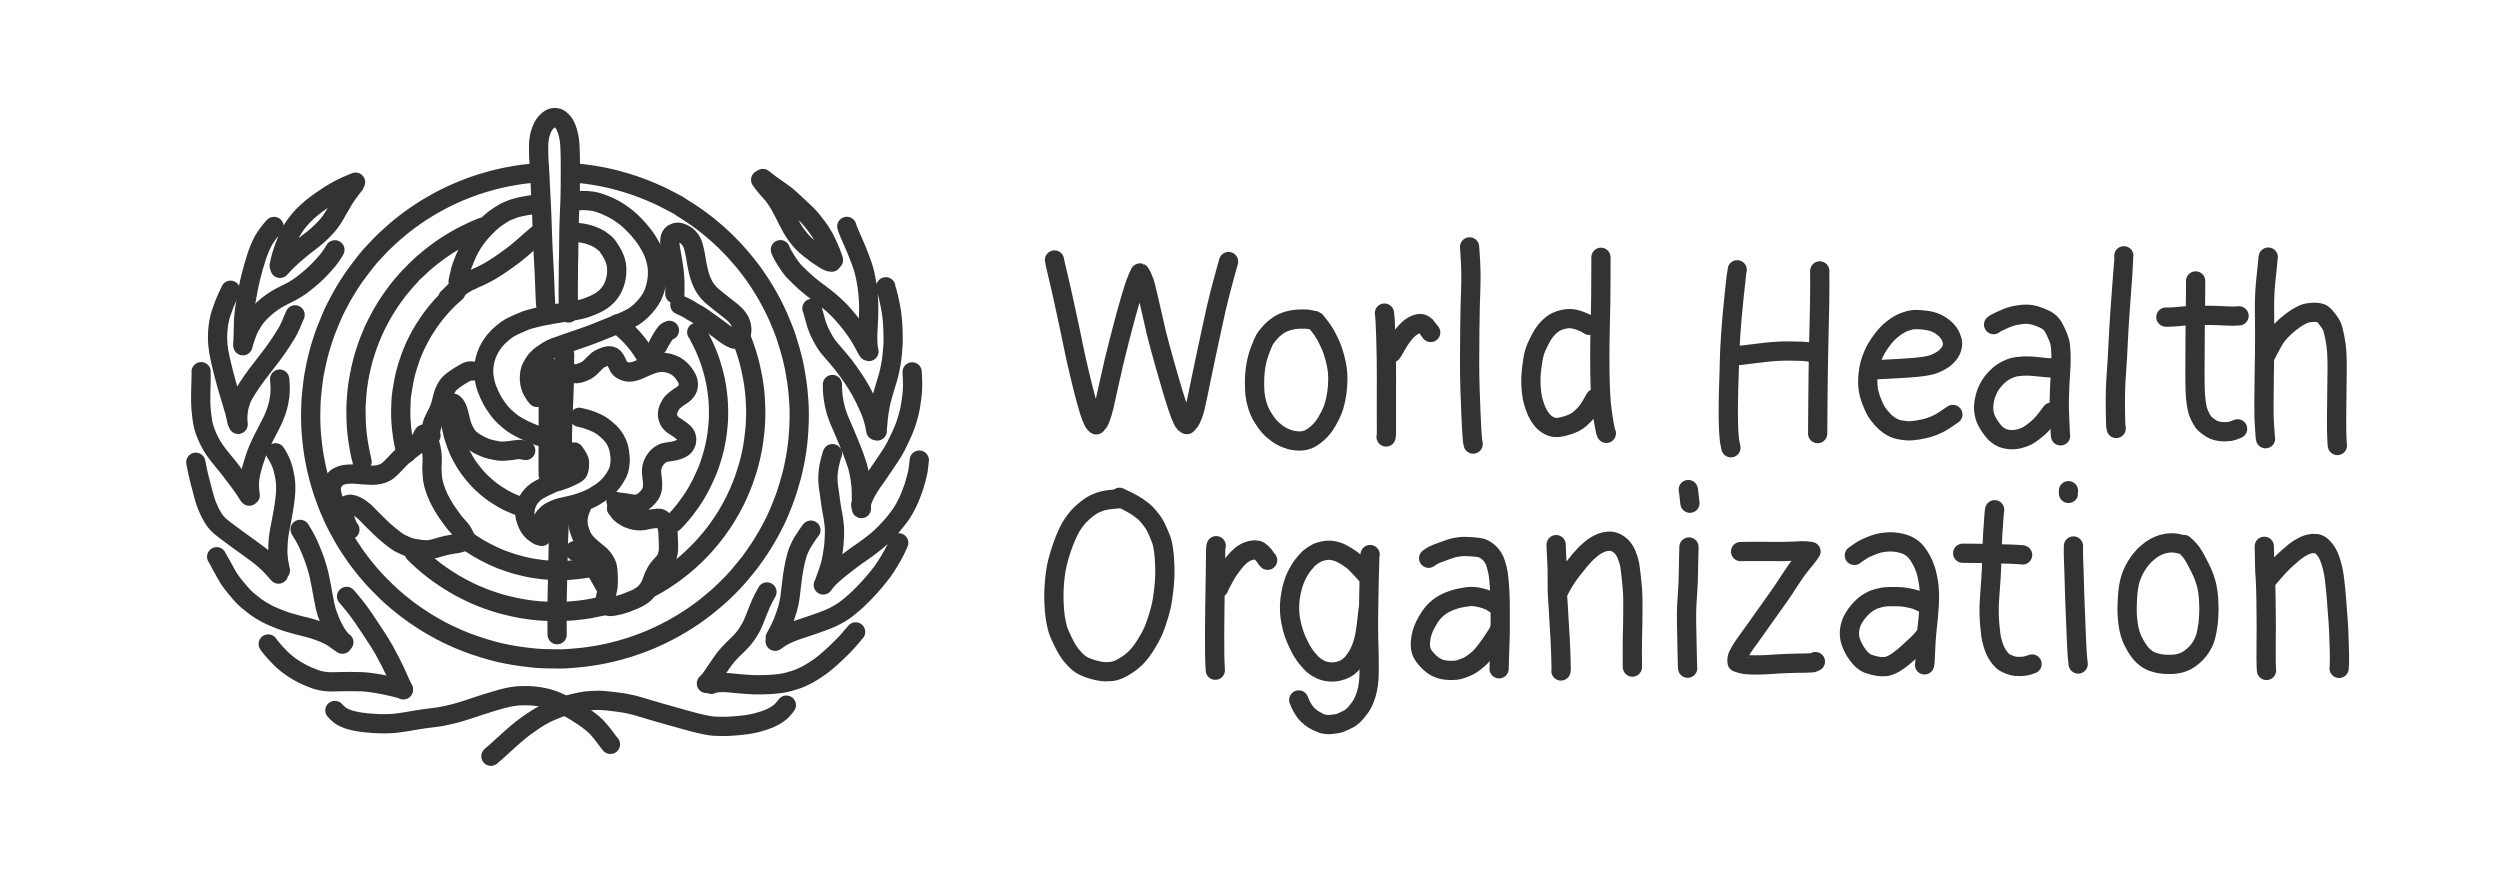
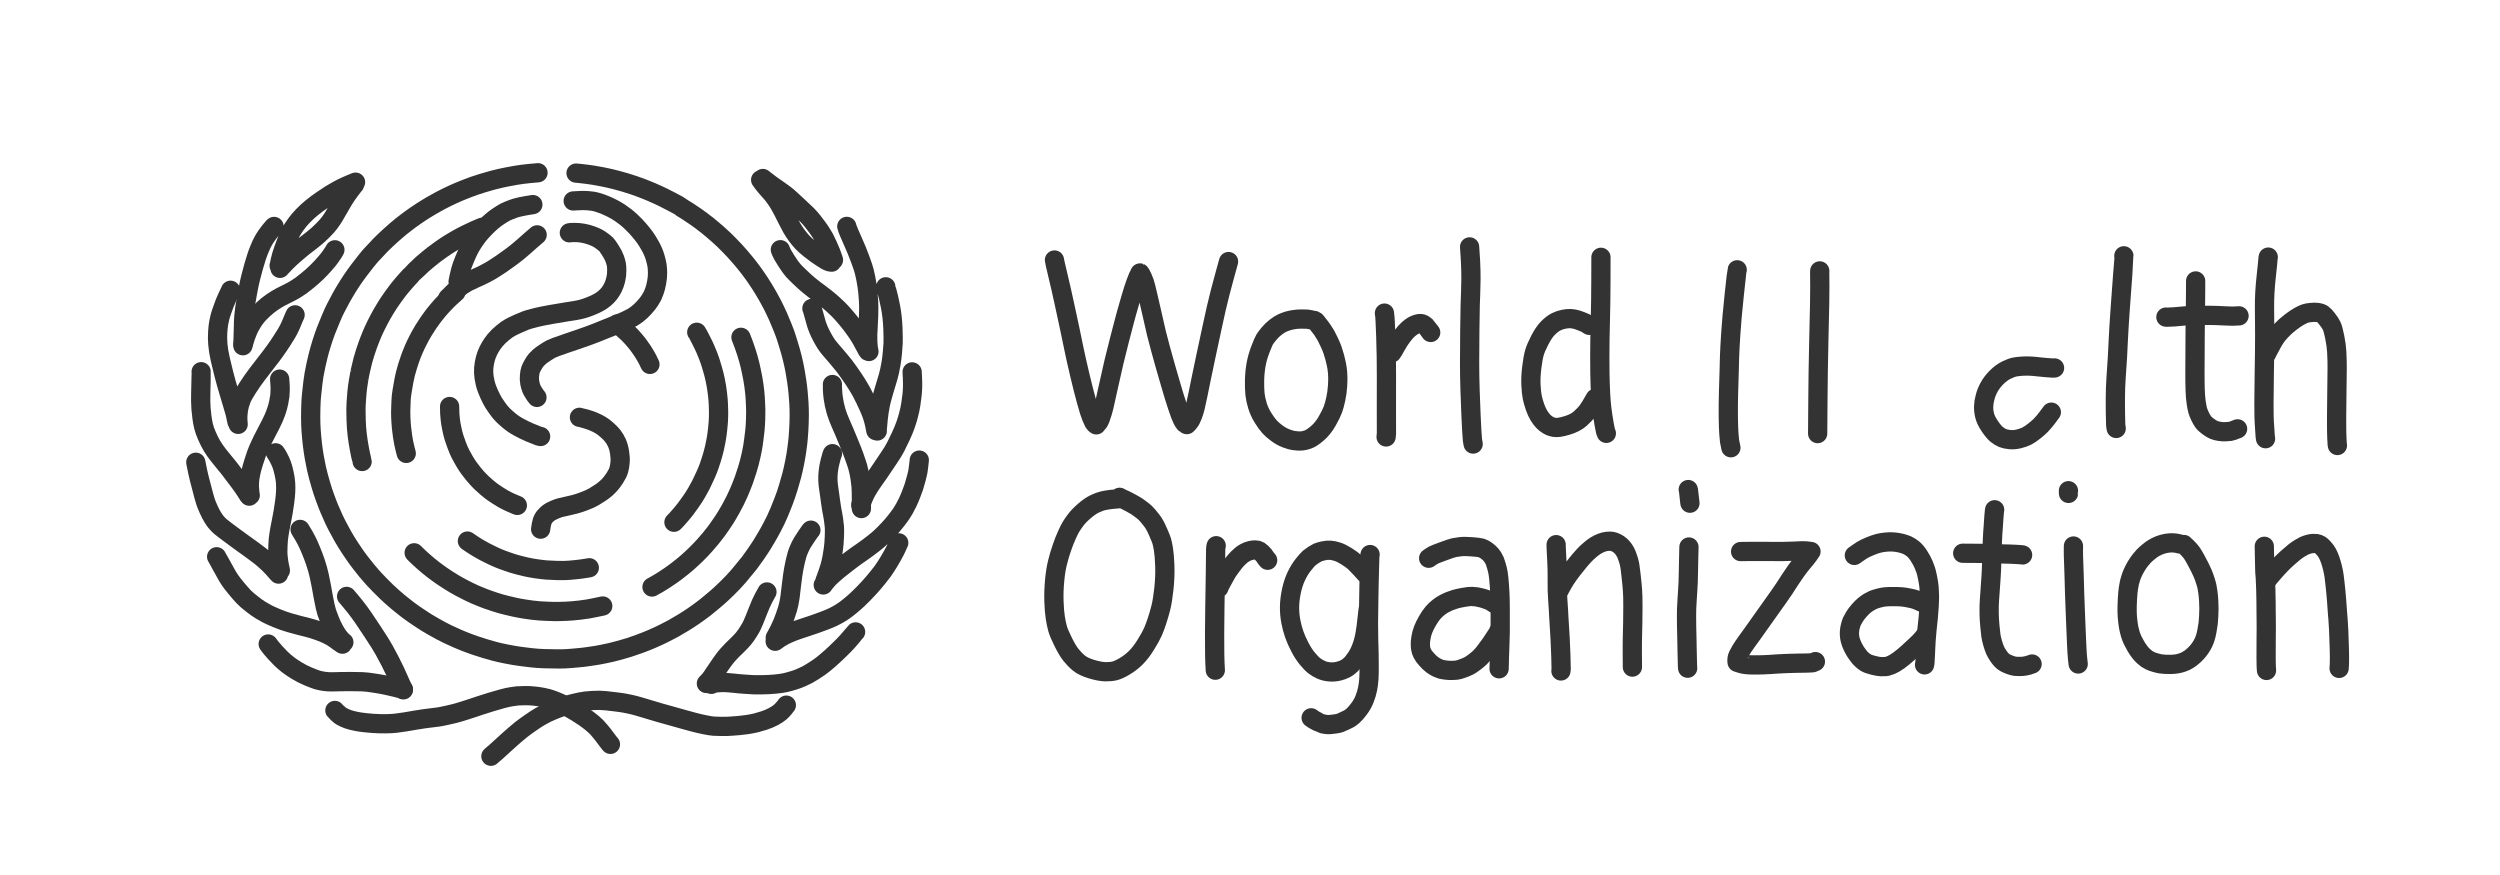
<svg xmlns="http://www.w3.org/2000/svg" width="100" height="35" viewBox="868.665 -904.316 50 17.5">
  <g fill="none" stroke="#333" stroke-linecap="round" stroke-linejoin="round" stroke-width=".385">
    <path d="m877.827-898.682.02-.099q.016-.075.033-.138.016-.064.073-.202.057-.138.092-.205.035-.068.079-.136t.094-.134q.05-.067.166-.185.116-.117.221-.19.105-.072.163-.102.059-.03.167-.069.108-.04.387-.082M877.622-898.356l.028-.027.014-.014q.006-.008.06-.06.054-.053.104-.093.051-.041.07-.054l.034-.022.028-.016q.012-.009.039-.025l.043-.023.032-.013q.017-.006.03-.013.014-.006.023-.012.01-.006.061-.029l.088-.04q.039-.016.074-.036l.07-.038.037-.02.032-.018q.028-.016.103-.065l.104-.069.093-.066.108-.078q.044-.032.086-.066l.066-.054.086-.073.119-.106q.057-.051.154-.133M880.052-899.66l.037-.005.076-.001q.071-.001.158.014.086.015.166.044.079.029.122.052.044.022.1.065.056.042.08.066.023.024.084.12.061.096.085.165.024.07.032.113t.008.128q.001.086-.021.177-.023.092-.055.157-.032.064-.074.119-.042.054-.099.101-.057.047-.123.082-.066.036-.149.069-.084.034-.158.055-.075.021-.155.034-.081.014-.179.028-.099.014-.297.05-.199.035-.298.06-.1.024-.144.038l-.068.022q-.025.008-.136.057-.111.049-.177.085-.066.036-.153.109-.088.072-.15.148-.061.076-.098.142-.038.065-.067.14-.029.075-.047.174-.018.098-.014.191.003.093.03.203.027.111.081.227.054.116.09.173.036.056.069.102.032.046.059.078.027.032.052.058l.041.04.067.059q.052.045.105.082.053.036.106.064l.105.055q.053.027.122.056.068.029.176.07l.036.008" />
    <path d="M880.129-900.297q.038 0 .069-.004.03-.003.12-.005.09-.001.198.014.107.016.265.083.158.067.28.148.123.082.219.173.097.091.167.174.07.083.117.147.046.064.108.174.061.11.093.216.031.106.041.17.009.063.01.152.001.088-.019.192-.02.104-.044.169-.024.066-.039.097-.016.031-.054.091t-.111.14q-.072.079-.132.125-.06.046-.105.072-.045.026-.138.07-.094.043-.167.07-.074.028-.199.08-.126.052-.211.085-.085.034-.125.048l-.186.066q-.147.052-.292.1-.145.048-.211.074-.066.026-.098.041-.031.015-.112.068-.081.053-.118.085-.037.033-.067.067-.029.035-.064.096-.034.06-.048.099-.014.039-.021.117-.007.077.006.146.014.069.03.106l.016.038.026.043.036.057.035.045M880.254-895.97q.019.002.114.029.096.027.156.052.061.025.09.041.03.015.049.027l.048.03q.029.019.095.076.067.057.114.117.047.06.083.139.036.079.053.189.018.109.011.197-.006.088-.026.155-.019.067-.079.16t-.11.145q-.051.053-.092.086-.041.034-.094.069-.052.035-.126.079-.074.043-.184.084-.109.042-.186.062-.076.021-.155.037l-.129.029q-.049.011-.115.039t-.103.05q-.037.022-.067.051-.031.029-.043.045l-.022.032-.015.029-.012.029q-.005.015-.017.07-.011.054-.014.089" />
-     <path d="m880.149-895.276.042.06q.039.057.055.102.016.046.007.131-.01.084-.035.114t-.146.086q-.121.056-.187.075l-.117.035q-.05.014-.205.09-.156.075-.211.126-.056.052-.085.091-.029.04-.04.06-.011.019-.03.066-.019.046-.029.109-.009.064-.005.111.005.048.031.123t.053.117q.027.043.053.07.026.027.04.039.014.011.033.023l.034.023.022.014.013.007.058.016M880.16-893.302l.014.013.034.028q.005.005.035.026l.073.055.077.063q.034.029.082.078t.096.115q.049.065.172.293l.01.018M879.622-896.999l-.001.011q.002.006.002.048-.001.042.001.148l.002.186.003.176.001.153-.001.634-.001.649.001.175" />
-     <path d="M879.957-897.229q.001.043-.003.331-.004.288-.014.536l-.018.43q-.007.182-.009.321-.002.138 0 .25.002.111.005.169l.016.307.003.019M879.874-894.056q-.002.006-.006.04l-.008.078-.006.052-.007.083q-.005.072-.012.267-.007.194-.007.253l-.002.119-.005.258-.007.304-.004.169-.002.093-.002.146v.215l.001.319.001.038M879.581-898.209l-.002-.008-.007-.115-.004-.084-.007-.188-.009-.222-.011-.216-.012-.222-.008-.161-.003-.089-.004-.101-.004-.125-.006-.162-.006-.164-.004-.094-.011-.204-.014-.292-.009-.196q-.003-.072-.006-.105l-.008-.118q-.007-.084-.008-.196-.002-.112 0-.17.003-.058.013-.116.01-.059.025-.105.014-.046.033-.087.018-.041.042-.077.024-.036.058-.067.033-.032.059-.047.025-.015.056-.021.031-.006.061-.002.031.005.055.016t.061.05q.038.038.056.069.018.03.041.09.023.059.041.144.017.084.022.155.006.071.007.163l.003.134.001.245-.001.307-.003.178-.005.167-.008.192-.006.168-.003.08-.001.076-.003.151-.002.18-.003.235-.004.18-.002.259-.002.253.001.109.001.115.001.09.001.055.002.045M877.139-895.634q-.011.012-.023.041t-.035.067q-.023.038-.039.058l-.028.031-.018.019-.056.044-.118.093q-.07.056-.106.087-.036.032-.069.066-.034.033-.072.076-.038.043-.081.085-.043.041-.069.062-.027.021-.06.038-.032.016-.052.023-.019.007-.055.016-.037.008-.069.012-.032.004-.08.005-.047 0-.154-.008l-.167-.013q-.06-.006-.134-.002-.073.003-.121.014-.047.011-.084.029-.037.018-.059.035-.022.017-.049.061-.027.043-.036.065-.009.021-.013.052-.003.031-.003.053l.003.036.013.068q.012.054.032.118.021.064.074.173.054.108.097.181.044.073.067.106.022.033.049.068.028.034.039.052l-.006-.005q-.005-.005-.029-.047t-.051-.121q-.027-.079-.032-.138-.005-.059.002-.09t.013-.044q.007-.014.017-.025.011-.012.019-.018.009-.007.035-.014.026-.008.053-.006t.089.028q.062.027.109.062t.077.063l.047.046.067.069.101.101.089.087q.038.038.095.089t.103.087l.083.065q.037.029.078.056.041.026.091.049.05.024.082.037l.072.025q.041.013.115.025.075.013.118.017.043.004.081.005.039.001.069-.001.029-.003.092-.02l.096-.027.08-.022.083-.021q.034-.008.129-.023.096-.014.139-.026.044-.011.057-.018.013-.006.02-.013.008-.007.014-.018t.008-.021q.002-.011.001-.019 0-.008-.003-.019l-.004-.013-.017-.036q-.017-.034-.037-.067-.021-.032-.052-.067l-.063-.07q-.032-.034-.089-.112-.058-.078-.097-.135-.039-.057-.056-.085l-.069-.121q-.051-.092-.09-.194-.039-.102-.054-.164-.016-.063-.021-.101-.006-.037-.009-.104l-.005-.109q0-.041.002-.078l.003-.072q.002-.035.001-.065l-.003-.055q-.002-.026-.005-.042l-.005-.036q-.002-.018-.01-.056l-.014-.058q-.006-.022-.016-.049l-.012-.029-.01-.032-.012-.05q-.005-.02-.006-.031l-.003-.028M877.285-895.604l-.003-.017q-.002-.008.004-.077.006-.068.021-.118l.019-.064q.005-.015.041-.084l.055-.107q.019-.038.036-.084.018-.047.033-.108l.026-.107q.011-.047.037-.11.026-.062.05-.099.024-.037.052-.067.028-.031.088-.074.059-.044.132-.088.072-.044.101-.058l.042-.02.022-.007.019-.003.013-.001.04.001" />
-     <path d="M877.479-896.113q.005-.013.017-.032.012-.02.04-.048.027-.029.054-.046.027-.016.061-.021.034-.004.052-.001.018.003.04.017.022.014.05.065.029.051.051.143l.036.149q.013.057.035.114.022.056.056.114t.069.097q.035.038.115.09.081.052.142.079.062.028.094.04.033.012.082.024.049.011.099.02l.077.014q.027.004.089.002.062-.003.129-.011l.099-.014q.031-.006.046-.007l.023-.001h.029l.035.005.024.006q.01.003.056.008M880.188-896.842l.005-.001q.019 0 .025-.002.026-.002.083-.023.056-.02.086-.037.03-.018.045-.029l.026-.021.06-.06.073-.071q.024-.023.04-.035.016-.012.084-.042.069-.03.106-.035.037-.004.066.003.03.007.053.03.022.023.048.075l.039.082.022.042q.008.013.035.035.027.021.07.037.042.016.078.019.035.002.075-.005.041-.006.093-.025.052-.019.142-.061.09-.041.156-.064.067-.024.124-.033.058-.009.13-.004.072.005.147.034.076.029.129.07.052.041.084.08.033.038.063.087.031.049.044.087.013.039.014.077.001.038-.011.074-.011.035-.03.061-.018.025-.036.042-.017.016-.04.032-.023.017-.067.045-.044.028-.083.061-.039.033-.057.052-.018.019-.049.077-.031.058-.038.091-.007.033-.007.073 0 .04.014.077t.026.055l.022.03q.008.01.024.025.015.014.04.031.025.018.062.04.037.022.081.057.044.034.06.05.016.017.027.034t.019.043q.009.026.009.056 0 .029-.005.05t-.017.044q-.012.023-.02.033-.008.01-.031.03-.024.019-.073.039-.048.02-.076.026l-.047.011q-.019.004-.067.01-.049.006-.074.011-.025.005-.044.011l-.026.01-.04.023q-.032.019-.065.052-.032.033-.058.077-.026.045-.036.073-.01.028-.015.049-.005.022-.008.058-.004.036.003.093l.01.087.006.049q.002.018.001.07-.001.052-.005.078-.004.026-.012.048-.007.022-.015.036l-.023.036q-.016.024-.035.046-.019.023-.053.053-.034.031-.048.041-.016.01-.043.023-.028.013-.054.02-.025.006-.039.007l-.022.002-.036-.003q-.03-.003-.044-.006l-.027-.004-.032-.006-.052-.009-.057-.008-.043-.003-.035-.004-.022-.004-.033-.009M880.995-894.151l.009.009q.009.01.025.035.017.024.035.045.017.02.057.049t.064.041l.048.024q.024.011.079.027.056.016.11.02.053.004.115-.005.062-.01.092-.018.031-.008.122-.019t.112-.007q.021.005.065.043t.055.058q.011.019.023.061.011.042.014.07.004.028.005.05l.002.061.004.084.004.104q.002.06-.001.107-.003.046-.018.097-.015.051-.027.074l-.019.035q-.006.011-.015.022l-.012.016-.027.027-.046.052-.037.044-.028.039-.027.047q-.013.024-.023.047l-.012.024-.02.052-.03.078q-.009.028-.019.049-.01.02-.022.039l-.019.03-.03.039q-.022.027-.046.05-.024.022-.044.036l-.051.033-.038.024q-.008.005-.061.028l-.106.043-.084.034q-.033.013-.108.033-.076.019-.116.025-.04.007-.055.008l-.029.001q-.012.001-.09-.021l-.008-.015.001-.059q.002-.055.009-.09l.024-.094q.016-.06.024-.114.008-.054.004-.204-.004-.151-.016-.192-.011-.041-.031-.084-.021-.043-.055-.087-.033-.043-.049-.058-.015-.016-.041-.036l-.076-.061-.075-.063q-.025-.022-.06-.057-.035-.034-.056-.06l-.034-.046q-.014-.02-.029-.047-.015-.026-.044-.109-.029-.082-.034-.132-.006-.05-.004-.101.001-.05.013-.1.011-.049.019-.074l.012-.034.023-.046M882.162-898.439l.001-.104q.001-.098-.001-.156-.001-.058-.009-.136-.008-.077-.014-.119l-.021-.136q-.014-.093-.033-.19-.018-.097-.022-.148-.005-.051-.001-.084.003-.033.011-.059.008-.026.03-.052.023-.026.062-.038.039-.013.064-.012.026 0 .081.024.055.024.085.048.03.024.055.054.025.029.05.074t.052.161q.026.116.035.186.01.071.033.176.023.106.043.169.021.064.052.13.031.067.067.117.036.05.062.077.025.027.044.045l.082.069.134.107.148.116q.076.06.11.094.034.033.066.078.032.044.051.099.02.055.022.112.002.057-.009.098t-.027.062q-.015.021-.029.03-.013.009-.023.012-.01.004-.032.004-.022.001-.05-.008-.028-.009-.098-.053-.069-.044-.127-.089l-.091-.069q-.032-.025-.128-.093l-.14-.099-.069-.048q-.024-.016-.062-.038l-.06-.033q-.022-.01-.041-.023l-.041-.027-.044-.026-.056-.03q-.034-.018-.054-.026l-.058-.026M881.82-897.401q.006-.017.029-.056l.052-.09q.03-.051.045-.072.014-.022.028-.037l.021-.022.012-.01.014-.006.032-.015" />
    <path d="M879.425-900.861q-.023.001-.176.016-.152.015-.266.035l-.175.032q-.062.012-.138.029l-.163.04q-.088.023-.196.057l-.164.053-.121.045-.112.044q-.046.018-.108.045l-.1.045q-.037.016-.107.051l-.112.057-.096.052q-.053.029-.116.066l-.099.06-.079.05-.111.074-.112.079-.065.049-.053.041-.066.051q-.035.027-.11.092l-.107.095q-.033.029-.077.071l-.081.078q-.038.035-.108.112-.07.076-.104.11-.034.034-.124.147-.09.113-.134.173l-.074.101-.054.077q-.024.034-.084.128-.059.095-.091.15l-.053.093-.048.091-.061.115q-.034.063-.1.22-.065.156-.098.241-.033.085-.083.242-.049.157-.076.271l-.04.172-.021.108q-.008.048-.016.081-.007.032-.022.15t-.02.18q-.005.062-.011.109-.007.046-.012.234t0 .318q.005.13.016.245.01.114.017.166.006.052.017.126l.019.119q.007.045.023.119.016.073.023.115.008.041.04.161.032.119.052.183l.032.103q.013.041.047.135l.054.144.033.08.028.063.035.081q.019.048.089.186.071.137.117.216l.069.116.06.095.092.137q.053.079.13.179.077.1.123.155l.084.098.06.068q.021.025.107.113.086.089.151.15l.1.092.065.057.044.038q.015.014.086.07l.124.098q.053.041.124.09.071.049.107.072.036.022.079.052.043.031.206.125.164.094.284.151.121.057.188.086.066.029.134.056l.104.04q.036.014.134.048t.199.063l.183.052q.084.023.242.054.159.031.238.041l.127.017q.047.007.145.017.097.011.231.016.134.004.205.004.072-.001.132.001.059.001.207-.01.147-.012.228-.021l.112-.015.103-.015q.071-.009.218-.039.148-.03.253-.059l.16-.045.091-.027q.038-.01.194-.067t.248-.098l.137-.061q.045-.02.1-.048l.091-.047.113-.059q.077-.042.194-.114.118-.072.2-.129.083-.057.12-.085l.07-.052.074-.057q.042-.032.105-.087l.113-.095q.048-.04.183-.17t.242-.255q.106-.125.154-.187.049-.062.07-.086.02-.024.114-.159.094-.136.138-.208l.087-.146q.044-.073.115-.208.072-.135.133-.28.061-.146.087-.217.027-.071.035-.096.008-.025.015-.041.007-.017.047-.146.04-.13.07-.244.029-.115.058-.258.028-.144.041-.242l.019-.146.01-.1q.006-.053.011-.153.006-.1.007-.149.002-.048.003-.165 0-.117-.007-.24-.007-.122-.015-.192l-.011-.106-.017-.13q-.013-.092-.035-.213-.022-.121-.054-.251-.032-.129-.066-.237l-.052-.169q-.018-.062-.076-.207-.058-.144-.092-.22l-.06-.128-.04-.082-.041-.078-.065-.119q-.039-.07-.085-.144l-.075-.119-.055-.082-.067-.097q-.042-.059-.091-.122l-.081-.102q-.03-.04-.098-.116l-.106-.12q-.039-.043-.097-.101l-.109-.11q-.053-.052-.128-.118-.075-.066-.115-.099l-.056-.046-.028-.024-.033-.026-.045-.034q-.025-.018-.054-.042-.029-.023-.128-.092-.099-.068-.154-.103-.054-.035-.08-.049-.026-.014-.05-.035-.024-.021-.196-.11-.172-.09-.264-.131-.092-.042-.131-.058l-.055-.023q-.017-.008-.069-.028l-.098-.038-.124-.044q-.079-.028-.184-.059-.105-.031-.166-.046l-.091-.023-.053-.012-.037-.009-.018-.003-.048-.011-.1-.019-.106-.019-.07-.01-.032-.005-.02-.003-.016-.002-.025-.003-.023-.003-.02-.002-.023-.003-.009-.001h-.002l-.007-.001-.006-.001-.009-.001-.009-.001.001.001-.004-.001h-.001l-.018-.002-.031-.003-.013-.001h-.003.001l-.019-.002h.002" />
    <path d="M875.908-895.086q0-.01-.014-.059-.014-.049-.041-.192-.027-.143-.044-.284-.017-.141-.021-.29t-.004-.226q.001-.077.011-.215.01-.139.022-.23.013-.092.021-.136.007-.045.011-.06.004-.016.001-.012-.002.004.025-.121.028-.126.048-.201.021-.075.047-.157t.047-.139l.038-.101.041-.102.04-.093.05-.105.059-.115q.023-.045.059-.109t.077-.129l.067-.105q.026-.04.078-.112.051-.072.077-.105l.048-.062.07-.084q.047-.056.082-.094l.056-.061.027-.029q.005-.008.089-.09.084-.081.138-.13.055-.049.124-.105l.105-.084q.036-.03.145-.106.11-.077.194-.128l.119-.07.09-.05q.055-.031.265-.129l-.009.004h0l.011-.005.005-.002q.028-.012.019-.009-.008.004.007-.002l.025-.011.017-.007.002-.001.005-.002.012-.005.004-.002-.001.001.005-.003.017-.007.011-.004h-.001l.006-.002.017-.007-.009.004M883.486-897.564l-.002-.006.005.011.009.023.014.039q.008.023.006.013l.038.104q.04.112.077.243t.058.24l.031.154q.008.045.024.156.015.111.023.222.007.112.008.166l.003.088q.001.032-.002.166-.004.134-.014.231-.009.098-.021.175l-.018.13q-.007.052-.04.206-.034.154-.076.286-.041.132-.067.203-.026.071-.05.129-.023.059-.053.127t-.072.154q-.043.087-.088.167l-.073.126-.045.072-.029.045-.048.071-.06.086q-.025.032-.041.056-.016.025-.097.124-.082.099-.128.149l-.071.077-.033.034-.026.026-.041.042-.074.07q-.051.048-.09.082l-.059.051q-.019.017-.064.052l-.075.059-.052.04-.07.051-.067.046-.04.026-.024.017-.034.022-.039.024-.021.013-.019.011-.007.005.001-.001h.001l-.01.006-.019.011-.007.004.001-.001-.004.003-.018.011-.035.019-.057.032M880.71-892.194l.01-.002-.147.031q-.143.032-.31.051-.167.019-.273.023-.106.005-.159.005h-.087q-.034.001-.13-.004l-.154-.008q-.058-.003-.158-.016l-.151-.022-.084-.014q-.033-.005-.12-.024-.086-.018-.16-.038l-.108-.028q-.034-.009-.12-.037-.085-.027-.136-.046l-.073-.027q-.023-.008-.089-.036l-.098-.04q-.032-.013-.123-.058l-.143-.073q-.052-.027-.132-.073-.081-.047-.154-.095-.073-.047-.117-.078l-.078-.056-.061-.045-.042-.032-.034-.028-.031-.024-.023-.019-.023-.02-.02-.017-.009-.007-.008-.007-.009-.008-.002-.002-.002-.002-.01-.008-.012-.011-.012-.01-.004-.004-.008-.007-.033-.03-.034-.031-.019-.019-.008-.007q0 0 0 0l.001.001-.007-.007-.016-.015-.012-.012-.004-.004q0 0 0 0l-.002-.002-.009-.009-.006-.006.002.002-.011-.011.005.005" />
    <path d="m876.789-895.252.001.004q.002.012-.027-.105-.029-.117-.046-.234-.016-.116-.022-.174-.006-.058-.009-.115l-.005-.094-.002-.106q0-.069.004-.132.004-.064.004-.107-.001-.042.021-.184.022-.142.037-.211.014-.07.029-.132.015-.062.044-.155.028-.093.046-.138l.025-.07q.007-.024.049-.121.042-.096.077-.163l.053-.102q.019-.037.071-.123.053-.086.095-.146.041-.06.066-.093l.039-.052.039-.049.049-.06q.025-.031.064-.074l.062-.066.032-.033.017-.018.016-.015.011-.011.008-.008.029-.028q.026-.025.117-.105M882.601-897.67l-.001-.001q.013.013.079.143.066.129.095.198.03.069.052.126l.034.092.021.065q.01.029.017.057l.026.089q.019.062.047.191.027.129.042.259.016.129.019.216.004.087.004.135v.088l-.002.069-.002.049-.006.074q-.004.053-.01.103-.005.049-.012.097-.006.048-.019.117-.012.069-.031.151-.02.083-.035.134l-.031.102-.037.113q-.02.063-.075.186-.054.122-.089.19-.035.068-.089.162-.054.094-.12.187-.066.094-.104.143l-.056.07-.04.047-.037.043-.021.023-.015.017-.008.009-.001.001-.002.002-.006.007-.044.045.016-.016M880.451-892.961l-.009.002-.03.005q-.049.009-.104.016l-.088.011q-.032.005-.149.015-.117.01-.256.006-.139-.005-.214-.01-.075-.005-.201-.023-.125-.019-.202-.036-.077-.016-.145-.035l-.098-.027-.058-.018q-.028-.008-.077-.026l-.115-.041q-.068-.025-.176-.075-.109-.051-.175-.087-.067-.036-.121-.068l-.086-.053-.064-.042-.07-.048.019.014M879.012-894.208l-.014-.005q-.039-.015-.124-.053-.085-.038-.15-.076-.064-.038-.101-.062l-.093-.062q-.057-.039-.128-.1-.07-.06-.104-.093l-.052-.053-.041-.043q-.023-.023-.076-.089l-.087-.113q-.035-.047-.088-.136-.052-.089-.076-.137l-.039-.082q-.015-.033-.043-.108-.029-.075-.051-.147-.023-.072-.045-.181-.023-.109-.03-.184l-.01-.119q-.002-.044-.003-.135M881.066-897.793l-.057-.044q.002-.006.087.068.086.075.133.121l.069.071q.022.023.066.076.045.052.085.108.041.056.066.094l.044.071.031.054.023.041.022.044.013.028.002.004.003.004.003.008.002.004.006.013h0M874.248-899.003l.001-.011q.003-.008.022-.094.018-.086.067-.224t.082-.21q.033-.072.064-.133.032-.061.094-.148.061-.087.147-.176.085-.088.18-.165.095-.077.202-.15.107-.074.17-.113.063-.039.139-.081.076-.042.159-.08t.122-.053l.079-.032M875.756-900.625q-.012.012-.086.109t-.136.199q-.062.103-.104.179-.041.075-.086.148-.045.073-.09.133-.044.06-.131.147-.087.086-.14.13l-.089.072-.084.065-.08.062-.097.08-.092.079q-.029.024-.059.053l-.055.052-.036.035-.037.038-.042.045q-.016.019-.047.05M874.146-899.787l-.016.015-.045.053-.029.035q-.017.02-.057.077-.04.057-.071.113-.032.057-.07.15-.038.092-.063.169-.025.077-.056.184t-.059.221q-.029.115-.056.259-.028.144-.042.233l-.023.143q-.008.054-.017.153-.008.1-.009.228-.001.129-.009.314l-.001.039" />
    <path d="m873.525-897.432.002-.004q.012-.017.02-.05.008-.034.032-.103.024-.069.05-.128.026-.059.072-.136.047-.076.091-.132.045-.056.133-.14.088-.083.183-.148.094-.064.178-.108l.16-.08q.074-.037.14-.078.066-.042.105-.07.04-.028.135-.107.095-.078.168-.149.073-.071.138-.144l.096-.111q.032-.038.107-.151l.028-.049M873.276-898.511q-.002.007-.019.042l-.034.072-.032.07-.032.075q-.018.044-.05.137-.033.093-.045.142-.012.049-.025.115-.012.067-.02.185t.003.244q.01.126.049.3t.07.29q.03.116.053.197l.054.184.062.208.05.171q.018.065.041.182l.003.015M873.428-895.829q-.004-.033-.006-.077-.003-.043 0-.102.003-.06.011-.111.009-.051.021-.098.013-.048.04-.119.027-.07.117-.211.089-.141.195-.281l.2-.26q.095-.12.162-.215.068-.094.13-.191.063-.096.094-.149.03-.052.046-.083.016-.031.04-.084l.038-.09.023-.056.028-.063M872.688-896.882q.002.013-.002.174l-.006.256q-.003.094-.001.161.001.067.006.142.005.075.018.171.012.096.033.185t.071.201q.05.113.101.199.052.086.129.184.077.098.12.148l.064.078.037.046.066.088q.053.068.095.125l.084.113q.041.056.134.203l.013.015M874.258-896.734l.002.026.005.072q.005.064.003.13-.001.065-.006.107-.005.043-.022.129-.016.087-.055.198-.039.111-.105.24l-.114.22q-.049.09-.097.196-.049.106-.078.185-.029.08-.054.163-.026.084-.036.123l-.018.076q-.009.038-.017.09-.009.052-.012.109-.003.056-.002.084.001.028.011.141l.007.034M872.581-895.071l.013.065q.009.051.026.129l.031.133.04.153.047.181q.023.084.038.129.015.046.058.145.044.099.083.161.038.062.063.093.025.03.051.057l.04.038.089.07.13.097.096.071.118.086.13.093.128.094.112.084q.039.031.094.08l.084.078q.029.028.075.078t.096.109l.013.013M874.177-895.26q.017.019.057.094.04.074.064.139.025.065.049.177.025.111.03.196.005.085.001.173-.004.087-.021.211t-.028.187l-.017.092-.023.121-.027.138q-.009.047-.018.11l-.013.099-.007.116q-.003.079-.003.121-.001.043.005.103l.011.094q.004.035.014.082l.021.1M872.998-893.181q.007.01.077.138.069.127.11.199.04.072.077.127.037.056.129.168.093.111.149.17.056.058.161.14.104.083.178.127.074.043.133.075.059.031.191.086.132.055.259.091.128.037.198.054.07.016.164.041.093.024.204.063.111.039.177.072.067.032.104.055.037.022.154.108l.05.034M874.667-893.728l.041.069.035.057.055.102q.034.066.083.184.05.118.095.251.045.134.074.266.029.131.042.207.012.076.037.207.024.131.04.2.017.069.031.116.015.047.056.151.042.105.085.184.043.079.074.124.03.045.09.11l.037.029M874.029-891.436l.027.036.017.023.034.041.066.076q.046.052.114.119.069.066.139.12.069.054.177.119.107.066.23.117.124.051.18.068.056.016.132.028.076.012.174.01.098-.001.154-.004.055-.002.196-.002.141 0 .241.004t.258.03q.158.025.235.043l.112.026.05.011.075.019q.062.016.093.021" />
    <path d="m875.597-892.388.063.074q.056.066.097.118l.089.116.079.11q.032.046.193.289t.226.36q.065.117.123.23.058.114.101.205l.069.153.075.169.02.045M875.363-890.107q.006.009.043.044.036.035.062.055.026.02.089.049.063.03.143.05.08.021.18.036.099.014.248.025.15.01.262.007.112-.002.194-.011.081-.009.191-.027l.198-.034q.089-.016.185-.029.095-.013.16-.02l.113-.014q.048-.006.194-.039.145-.032.223-.056.078-.023.136-.042l.134-.044.141-.047q.063-.022.217-.069.153-.047.234-.068.08-.021.11-.027l.09-.016q.058-.009.102-.014.043-.004.146-.005.104-.002.205.01.102.012.158.024.055.011.098.022.042.011.141.048.099.037.233.109.133.073.221.128l.132.086.088.063.065.051.048.042.036.033.024.024q.015.014.067.077.053.063.097.125.045.062.085.112l.018.02" />
    <path d="M884.392-890.213q-.009.015-.045.058-.036.044-.079.082-.043.038-.132.087-.089.048-.192.081-.103.033-.157.046l-.084.018-.099.017q-.069.01-.162.019l-.142.011-.089.005q-.038.002-.123.001-.085 0-.151-.005-.066-.005-.176-.028-.11-.022-.226-.053l-.18-.049-.128-.036-.182-.051-.183-.051q-.068-.019-.178-.053l-.224-.067q-.113-.033-.188-.049-.074-.016-.11-.022l-.052-.009-.131-.018q-.115-.016-.201-.023l-.132-.008q-.047-.001-.134.004-.087.005-.134.011-.047.006-.109.018-.063.013-.148.034-.084.021-.145.039-.061.019-.13.044-.07.026-.132.053-.062.026-.114.05-.052.025-.133.072-.082.047-.197.128-.115.08-.182.133-.067.053-.133.111l-.113.1-.095.086-.07.064-.047.043-.04.036-.022.02q-.009.006-.016.013l-.05.043-.019.017M884.004-892.477q-.012.017-.067.123-.055.105-.106.238l-.079.199q-.027.066-.045.103l-.026.052-.053.087q-.045.073-.095.133-.051.06-.117.124l-.103.1q-.037.036-.093.099-.057.063-.135.176-.079.112-.122.179-.044.068-.062.093l-.032.043q-.014.018-.063.069l-.013.013M885.777-891.678q-.007.006-.059.07l-.095.111-.082.088q-.038.041-.146.143-.107.101-.17.154l-.094.079-.08.06q-.049.035-.119.079-.07.044-.112.067-.041.022-.118.057-.076.034-.161.06-.085.027-.165.046-.081.018-.21.03-.128.012-.246.013-.117.002-.18 0-.063-.002-.15-.009l-.134-.01-.116-.012q-.069-.008-.127-.011-.057-.004-.119-.002-.062.002-.091.005-.029.003-.042.006l-.023.006-.014.007q-.005.003-.032.012M884.883-893.713l-.01.009-.065.093q-.06.087-.094.144-.035.057-.074.15-.04.093-.073.245-.033.151-.05.276-.017.126-.03.24l-.021.179q-.009.066-.02.117-.01.05-.029.119-.02.069-.05.151-.03.083-.048.128-.018.044-.056.123-.038.079-.087.166l-.006.01M886.64-893.459q-.008.013-.034.075-.026.062-.096.187-.07.124-.12.2l-.074.11q-.024.035-.107.136-.082.102-.156.182t-.12.127q-.045.047-.114.112t-.139.122q-.069.058-.13.101-.061.043-.125.079-.063.035-.099.052l-.074.033-.101.04q-.062.024-.103.038l-.112.04-.168.056-.143.048-.082.029-.055.022-.073.031q-.052.024-.079.039l-.049.028q-.022.012-.044.027l-.075.054M885.314-895.243l-.014.036q-.007.02-.033.121-.026.101-.036.195-.011.094-.008.173.002.078.014.154l.02.14q.01.064.017.126.007.061.017.116l.014.085.011.054q.006.026.019.114.013.088.018.152.005.064-.001.204-.005.139-.021.249-.016.111-.028.171l-.018.085-.02.078q-.014.054-.095.278l-.005.009M887.051-895.114l-.004.036-.01.088q-.006.054-.011.084l-.009.049q-.003.019-.029.117-.026.099-.046.16-.02.06-.055.15-.035.091-.072.167-.038.077-.063.121-.026.045-.056.092-.03.046-.105.143-.075.097-.163.189-.087.092-.146.146-.059.055-.14.119-.081.064-.132.1l-.096.069-.117.081-.105.077-.09.069-.083.065-.06.047q-.032.024-.053.043l-.036.031-.051.045-.055.05-.038.04-.029.032-.026.032-.024.031-.008.01-.009.014M885.313-896.626q-.002.016.002.102.004.087.014.161.011.074.023.134.013.061.033.133.021.071.042.124.02.052.039.095l.037.087.049.112q.03.068.096.231.067.162.099.252.032.089.047.136l.023.071.023.094q.017.07.03.164.013.093.017.144l.005.116q.002.065.001.113v.212" />
    <path d="m886.908-896.878.005.103q.005.092.004.187-.002.095-.012.181-.009.087-.023.171l-.017.096-.005.023-.026.108q-.025.096-.059.192-.034.097-.095.229t-.099.204q-.039.072-.059.105-.02.033-.078.12l-.101.15-.064.095-.04.059q-.018.028-.062.088l-.077.11q-.034.05-.049.075l-.023.038-.019.032-.024.042-.021.04-.022.05-.025.059-.019.055-.018.049M884.903-898.148q.008.015.03.094l.038.137q.015.057.028.098.014.042.038.099t.069.142q.046.086.08.137.034.051.065.087l.066.078.083.096.06.072.037.045.055.067q.031.039.093.128.063.089.1.145.037.056.06.094l.04.066.044.075q.027.048.081.159.054.112.078.17.025.057.035.084l.021.055q.01.028.022.069l.018.065q.007.025.013.055.007.03.025.127M886.381-898.58q0 .009.018.07.017.061.038.147.021.086.04.189.019.103.03.203.011.101.016.215.005.113.005.187l-.001.124q-.001.05-.014.184-.013.135-.027.215-.013.081-.029.149l-.027.11-.028.094-.035.116-.027.091-.026.092-.027.099-.016.076q-.009.041-.025.141-.016.1-.036.35v.032M885.601-899.788l.003.012q.003.018.046.121t.081.186q.038.083.07.162l.043.112.016.041.021.056q.018.047.044.125.027.078.056.225.029.147.041.27.012.122.014.181l.004.113q.001.054-.003.192-.004.139-.01.214l-.008.147q-.002.071.001.143t.008.114l.009.058.007.03M884.272-899.322l.014.035q.01.026.032.066.022.039.071.117.049.077.079.118.03.042.059.076.03.035.135.136.105.101.183.165.077.064.125.099l.089.065q.041.029.126.097.085.068.149.127.064.058.093.088.03.029.043.044l.025.027.024.026.034.039.04.047q.018.02.048.058l.051.064.039.052.038.053.032.045.028.043q.016.023.037.058l.031.053.032.059.081.15.016.023M883.878-900.719q.003.002.007.01t.034.048q.031.04.052.064l.033.039.041.047.066.074q.036.043.088.12.053.076.124.213.07.136.105.208.035.071.076.143.042.072.097.147.056.075.11.134.055.059.145.13.09.072.137.105l.081.055.063.041q.03.02.055.034.024.014.067.029l.039.005M883.922-900.746l.024.02.058.044.055.042.02.015.047.034.108.075q.062.042.117.084.056.041.127.107.072.065.111.103l.104.097q.065.059.113.107t.105.118q.058.071.096.125l.056.079.045.072.046.077q.017.031.063.131.046.101.062.143l.03.082.017.048.004.008.004.019M889.754-899.116q.003.032.068.302.065.269.132.58l.108.501q.041.189.081.39.041.201.115.514.074.313.138.544.064.231.098.311.033.081.043.097.011.017.031.041l.023.017q.032-.034.047-.056.015-.023.035-.074.02-.051.04-.12l.033-.123q.015-.055.075-.338.061-.282.123-.545.063-.262.113-.453.051-.191.088-.337.037-.147.14-.5.103-.353.18-.492.009.003.052.096t.065.191l.054.228q.031.13.08.348.048.218.077.338.029.12.08.306l.094.338q.042.151.068.236l.067.229q.041.144.108.348.067.203.1.267t.048.079q.014.015.027.022l.017.007q.005 0 .043-.046.039-.045.072-.134.033-.089.051-.162.018-.073.059-.271l.062-.305q.021-.107.092-.439.07-.333.126-.587l.082-.373q.026-.118.075-.309t.074-.278l.045-.165.053-.192M894.951-897.907q-.011 0-.062-.012-.05-.011-.08-.014-.029-.002-.123-.002-.093.001-.155.013-.062.011-.114.026-.051.016-.109.042-.058.027-.13.083-.072.055-.135.131-.062.076-.084.112-.022.035-.084.194-.062.159-.09.317-.027.158-.029.32-.002.162.009.266.011.103.049.228.038.125.111.242.072.117.132.182.059.064.145.127.086.064.18.101.093.038.177.048.083.011.138.006.055-.004.128-.03.074-.026.187-.123.114-.098.198-.247t.113-.23q.029-.08.056-.202.028-.122.038-.275.01-.153 0-.257-.01-.104-.024-.168-.013-.064-.033-.14-.021-.076-.044-.144-.023-.069-.061-.147l-.044-.091q-.006-.014-.023-.045l-.028-.048-.021-.031-.017-.03q-.009-.016-.033-.046l-.108-.139M896.354-898.054l.003.029q.01.032.024.439.014.406.013.804l-.001.621.001.515-.007.069M896.503-897.259q.015-.017.077-.13.061-.112.13-.204.069-.091.12-.136.052-.045.092-.069.041-.024.079-.035.038-.011.061-.012.022-.001.043.005.021.006.043.021.023.015.034.026.012.011.097.126M898.057-899.378q.006.049.018.279.011.23.009.366-.001.136-.006.266l-.009.254q-.004.125-.008.512-.004.386-.004.644t.009.542q.009.284.019.5l.015.304q.005.087.014.196l.014.08M900.451-897.809l-.026-.016q-.045-.032-.133-.065-.088-.034-.135-.043-.048-.009-.092-.011t-.126.013q-.082.016-.154.053-.073.037-.158.121-.085.085-.166.243-.081.157-.108.254-.028.096-.052.289-.024.193-.017.351.008.158.026.249.019.091.055.194.036.103.08.174.044.07.085.113.041.043.096.076.056.034.131.046.075.013.246-.038.171-.051.265-.136.094-.084.146-.153.052-.068.155-.254M900.684-899.17q.001.022-.001.451-.001.429-.011.812-.011.383-.011.739 0 .355.008.553.007.198.017.324.01.126.035.295.025.17.055.306l.016.041M903.409-898.92q-.01.029-.06.51-.051.481-.069.776-.019.295-.024.45l-.008.303-.012.402q-.007.252-.005.493.003.241.012.35.008.109.013.143.005.035.027.132M905.06-898.898l-.001.045q.002.066.002.256.001.19-.003.344l-.017.762q-.014.609-.018 1.183-.003.573-.005.664" />
-     <path d="M903.326-897.189q.023-.008.175-.024t.326-.039q.175-.023.32-.034.146-.011.309-.01.163.001.234.005.072.004.119.009.048.004.114.024l.085.015M906.156-896.92l.335-.017q.321-.016.49-.032.169-.016.27-.039.101-.024.195-.074.094-.049.145-.101.051-.051.073-.086.022-.036.037-.083.016-.047.016-.093.001-.046-.033-.13-.033-.084-.116-.161-.082-.076-.181-.12-.099-.044-.24-.059-.142-.016-.22-.007-.078.009-.181.048-.102.039-.226.135-.123.095-.227.241-.104.145-.151.25-.046.105-.073.196-.027.09-.042.229-.014.14-.001.26.013.119.068.263.055.144.094.208.04.065.111.146.071.081.133.124.062.043.102.061.041.018.066.027.026.009.113.022.086.014.145.013.059-.002.162-.017.102-.016.205-.044.103-.029.207-.082.103-.053.29-.185M908.537-897.824l.037-.027q.098-.05.209-.097.11-.047.233-.067.122-.02.183-.017.061.003.11.012.049.008.142.043.094.036.135.06.041.024.086.063.045.04.107.17.062.131.082.211.019.081.024.255.004.174-.009.346t-.02.378q-.008.206-.007.306.002.1.008.23.007.131.014.309l.005.05" />
    <path d="m909.756-896.957-.015.002-.031-.001q-.103-.005-.232-.019-.129-.015-.207-.019-.077-.004-.159.001-.081.005-.15.017-.069.013-.17.063t-.195.144q-.093.094-.147.191-.054.097-.081.198-.028.101-.031.19-.003.089.02.184.023.096.104.215.081.119.142.167.061.048.117.07.055.022.141.03t.177-.014q.091-.022.162-.057.07-.036.154-.104.085-.068.124-.109.04-.041.071-.079l.059-.074.083-.112M911.142-899.2l.001.017q.002.012-.022.337l-.052.709q-.027.385-.038.619l-.017.344q-.006.11-.029.439-.023.328-.006.924l.01.064M912.578-898.697l-.001.233q-.001.222-.004.372-.004.149-.005.398l-.002.395-.002.381q-.001.234.004.393.005.16.022.269.017.109.03.151.012.042.043.109.031.066.063.112t.101.096q.068.05.115.07.048.02.116.03.069.01.126.006.056-.003.089-.007.033-.005.144-.05" />
    <path d="m911.983-897.974.022.002q.028.001.149-.007.121-.009.2-.018.079-.009.299-.011.22-.003.339.002l.206.009q.087.004.122.004.034 0 .126-.006M914.03-899.174l-.004.021-.01.115q-.01.113-.028.265-.017.153-.026.311-.008.159-.007.295 0 .136.002.235.002.098.002.317t-.002.331l-.007.481q-.005.368-.006.553 0 .184.002.268.002.084.005.116l.018.276.007.048" />
    <path d="m913.999-897.244.006-.016q.009-.014.061-.115.052-.102.097-.172.045-.071.124-.155.079-.085.183-.165.104-.081.179-.122.075-.04.116-.055.04-.015.12-.022.079-.008.126-.001t.067.015q.021.007.045.023.024.015.086.094.062.079.089.136.028.056.062.227.034.172.04.298.007.127.007.192l.001.132-.005.424q-.005.358-.006.557l.001.266.004.141.007.132.004.024M891.046-894.341q-.058.002-.152.013t-.166.027q-.072.016-.166.061-.094.044-.21.144-.116.1-.181.19-.065.089-.092.136-.027.046-.076.154-.05.108-.099.251-.05.143-.088.296-.039.154-.058.362-.02.208-.014.416.007.208.028.335.021.127.046.217.026.09.11.259.083.17.157.263t.159.163q.084.07.256.122.172.051.281.051.109 0 .183-.019t.191-.088q.117-.068.221-.169t.205-.265q.102-.164.144-.261.042-.098.08-.215.039-.118.075-.257t.063-.387q.026-.248.018-.461-.008-.213-.027-.327-.019-.115-.036-.17-.018-.055-.064-.16-.046-.105-.072-.151-.025-.047-.064-.097-.038-.051-.075-.093t-.053-.057q-.015-.015-.045-.039l-.079-.059q-.048-.036-.074-.05l-.051-.029-.065-.036q-.04-.022-.084-.043-.077-.032-.115-.056M892.989-893.402l-.003.012-.005.025-.003.056-.005.458-.011.696q-.004.263-.005.512t.002.419q.003.169.012.312M893.043-892.559q.007-.027.043-.094l.067-.123.047-.084q.015-.028.091-.131.075-.103.124-.152.048-.048.077-.071.028-.023.078-.051.05-.028.107-.041.057-.013.09-.011.034.001.049.005.016.004.035.015.019.012.046.037.028.026.047.05.019.024.044.064l.03.035M895.971-892.846l-.08-.089q-.076-.083-.128-.133-.053-.051-.163-.12-.11-.069-.186-.093-.075-.025-.142-.03-.067-.005-.144.013-.077.018-.109.032-.032.015-.082.047-.05.033-.087.063-.036.031-.116.131-.08.099-.144.235-.064.135-.098.302-.035.166-.036.313-.001.147.025.285.026.138.068.258.042.12.113.256.07.136.151.234.081.098.14.143.059.046.139.081.08.034.171.04.091.006.172-.014.081-.021.125-.044.045-.023.073-.045.029-.023.056-.049.028-.027.092-.117.064-.09.113-.219.049-.13.075-.285.025-.155.033-.246.009-.091.026-.228" />
-     <path d="m896.067-893.225-.006.025q-.018.611-.021.902l-.006.44q-.001.149.004.333l.007.261q.002.077.003.246.001.169-.005.277-.007.108-.027.206-.019.097-.06.2-.04.103-.11.196-.07.093-.121.138-.051.044-.079.059-.029.016-.094.046-.065.031-.092.04-.028.01-.087.018-.059.009-.101.012-.042.003-.077 0-.035-.003-.062-.01l-.033-.009q-.006-.001-.084-.038t-.128-.077q-.051-.041-.066-.056-.016-.015-.036-.037-.019-.023-.043-.059-.024-.037-.041-.068-.018-.032-.03-.06-.013-.027-.032-.077M897.238-893.151l.051-.035.048-.029q.023-.012.058-.025l.125-.047q.09-.034.142-.051.053-.017.086-.025.033-.008.123-.019.089-.01.234.002.145.011.181.022.035.011.076.034.041.024.086.065.044.04.073.087.029.048.039.072.01.023.031.095.022.071.036.15.014.08.026.249.012.169.014.293l.002.2v.444q-.001.084-.008.271l-.009.257-.002.105-.002.058-.001.038" />
+     <path d="m896.067-893.225-.006.025q-.018.611-.021.902l-.006.44q-.001.149.004.333l.007.261q.002.077.003.246.001.169-.005.277-.007.108-.027.206-.019.097-.06.2-.04.103-.11.196-.07.093-.121.138-.051.044-.079.059-.029.016-.094.046-.065.031-.092.04-.028.01-.087.018-.059.009-.101.012-.042.003-.077 0-.035-.003-.062-.01l-.033-.009q-.006-.001-.084-.038t-.128-.077M897.238-893.151l.051-.035.048-.029q.023-.012.058-.025l.125-.047q.09-.034.142-.051.053-.017.086-.025.033-.008.123-.019.089-.01.234.002.145.011.181.022.035.011.076.034.041.024.086.065.044.04.073.087.029.048.039.072.01.023.031.095.022.071.036.15.014.08.026.249.012.169.014.293l.002.2v.444q-.001.084-.008.271l-.009.257-.002.105-.002.058-.001.038" />
    <path d="M898.599-892.22q-.022-.01-.033-.017-.012-.006-.03-.018l-.031-.022-.029-.016q-.014-.009-.075-.031-.061-.023-.112-.035-.05-.013-.093-.02-.042-.006-.092-.008-.05-.002-.161.017-.112.019-.17.037-.058.018-.108.037-.05.019-.114.053t-.119.079q-.056.044-.111.107-.054.064-.11.163-.057.099-.084.172-.028.073-.043.16-.014.086-.012.137.001.051.008.087.006.037.029.087.023.05.085.119.061.07.114.109.052.039.1.061.047.022.072.029.025.008.096.018.072.009.129.007.056-.001.092-.005.037-.004.117-.033.081-.029.128-.053.047-.024.118-.079t.106-.09q.035-.036.061-.066.026-.031.061-.079l.061-.083.041-.057q.017-.024.05-.076l.056-.085q.005-.005.017-.027l.03-.058M899.788-893.423v.037l.005.11.008.154.005.113.003.104.001.141v.13q-.001.052.001.136.002.083.01.187t.013.194l.007.137q.001.048.01.162.008.114.016.267.008.153.01.227l.005.125.006.262-.004.04M899.857-892.523l.003-.006q.005-.006.032-.061t.082-.141q.054-.086.143-.2.088-.114.143-.178.054-.063.085-.096l.053-.054q.021-.02.071-.063.049-.043.109-.081.06-.037.116-.058.055-.022.113-.028.058-.006.097 0t.087.03q.048.024.085.058.036.034.054.059l.028.041.024.044q.014.027.038.098.024.07.032.109l.012.061q.005.023.023.188.019.164.028.291.009.126.008.325 0 .198-.003.33l-.005.211-.003.156-.001.173.002.341M902.43-894.525l.002.01.003.009q.005.026.027.242l.002.012M902.444-893.376l-.002.075-.004.181-.005.248q-.002.127-.005.204-.003.076-.009.162l-.012.189q-.007.104-.009.165l-.002.101v.105l.001.118.001.072.003.119q.003.101.005.263l.005.228.004.155.003.039M903.477-893.285l.154-.002q.148-.002.351 0 .203.003.338.001t.235-.007l.156-.007q.056-.003.174.014-.006.012-.041.059l-.062.081-.079.095q-.052.063-.12.157-.067.094-.124.183l-.108.167-.113.164-.171.241-.168.236-.106.15q-.047.068-.087.122l-.112.155q-.072.101-.11.163-.037.062-.054.098-.016.036-.019.046-.003.009-.006.034-.004.024.002.065.002.003.084.027.083.024.214.025.132.002.224-.002.093-.003.145-.007l.124-.009q.072-.005.202-.01t.216-.006l.148-.002q.063-.001.092-.003l.062-.004q.014-.007.055-.023M905.752-893.208l.058-.041q.046-.034.098-.066.053-.032.151-.073.098-.041.166-.059.068-.018.148-.026.08-.009.156-.004.076.005.151.023.074.018.127.041.053.024.114.071.061.048.122.143.061.095.092.169.031.075.043.111.013.036.037.15.024.115.031.199.007.084.008.162t-.006.209q-.007.131-.018.235-.012.103-.025.236-.013.133-.019.222l-.007.134-.006.133-.007.132-.004.057-.006.031" />
    <path d="m907.098-892.271-.044-.021-.061-.026q-.034-.013-.069-.021-.036-.009-.103-.022-.068-.013-.126-.018-.057-.005-.161-.005-.105 0-.164.005-.059.006-.13.025-.071.019-.11.035-.039.017-.085.044-.046.028-.094.067-.047.039-.104.104-.057.065-.093.124t-.051.092q-.015.033-.03.092-.016.06-.019.117-.003.058.005.111t.028.107q.02.054.049.11t.067.109q.038.054.059.078.021.024.05.049.028.025.07.052.042.026.144.052.101.026.158.028.056.002.086-.001l.045-.007q.016-.003.073-.026.057-.022.151-.089.094-.068.2-.165.107-.097.152-.141.046-.043.076-.074l.038-.042.074-.089M908.558-894.121l-.005.032q-.004.028-.01.115l-.011.168-.012.16q-.006.078-.012.247l-.008.294q-.003.125-.006.185l-.008.147q-.005.088-.016.231l-.016.227-.006.125v.15q.002.108.014.238.011.13.021.196.01.067.035.153t.049.141q.025.054.06.106.035.052.064.083.029.03.054.048.024.018.083.042.059.025.094.033.036.008.057.011.022.002.079.002t.099-.007q.041-.007.076-.016.034-.01.074-.026" />
    <path d="m907.919-893.251.164.001.225.002.146.003q.058.003.2.006l.227.006.127.006.098.007.011.003M910.034-894.502q-.002.007.001.054M910.134-893.396l-.001.095q-.001.09.006.243.006.154.01.309l.008.29q.004.135.013.347l.015.374.012.283.009.177.006.08.004.048.01.093.003.021M912.261-893.436l-.045-.011q-.038-.009-.1-.012-.061-.002-.131.011-.069.013-.12.033-.051.019-.108.05-.057.031-.122.086-.065.054-.095.086-.03.032-.066.077-.037.046-.081.117-.043.071-.07.132-.027.06-.041.105-.015.045-.027.093-.011.047-.021.114-.011.066-.02.21-.008.144-.007.254.002.109.015.209.012.1.024.15.011.05.022.087l.02.061.028.068q.02.044.064.12.044.075.084.125.039.05.077.083.037.033.063.051.026.018.064.036.037.019.106.038.07.02.107.025.037.005.083.008.046.003.114.002.067-.001.127-.011.059-.01.105-.027.046-.016.069-.027.024-.012.06-.035.036-.022.074-.055.039-.032.083-.079.044-.047.08-.101.035-.054.054-.093.019-.038.039-.097.02-.059.037-.155.018-.097.023-.145.006-.049.01-.136.004-.086.005-.148 0-.061-.005-.162-.006-.101-.016-.173-.01-.072-.019-.115-.009-.043-.035-.123-.026-.081-.051-.14-.025-.059-.058-.123l-.052-.099-.034-.064q-.016-.03-.035-.061-.018-.032-.033-.053l-.03-.039-.027-.032-.03-.031-.018-.019-.013-.013-.023-.019-.007-.006-.015-.017M913.951-893.39l.003.161.005.237.003.116.009.11q.006.077.01.237.005.16.005.252l.001.165.001.088.001.105.001.149-.002.279-.001.326q0 .107.002.146l.002.053.002.029.002.03M914.004-892.702l.012-.021q.01-.019.046-.061l.073-.085.067-.076q.03-.034.082-.087.051-.053.136-.13.086-.077.137-.117.052-.04.099-.069.046-.029.087-.049.04-.019.086-.032.045-.014.091-.017.045-.002.069.001.024.004.043.011.019.007.037.018t.063.058q.046.047.077.103.032.056.061.14.028.085.048.168.019.083.029.153.01.07.016.135l.017.158q.01.093.017.196l.012.169.007.095.01.123q.007.095.012.198l.007.201.005.147.003.117q.002.069.001.107l-.001.069-.001.057-.005.074" />
  </g>
</svg>